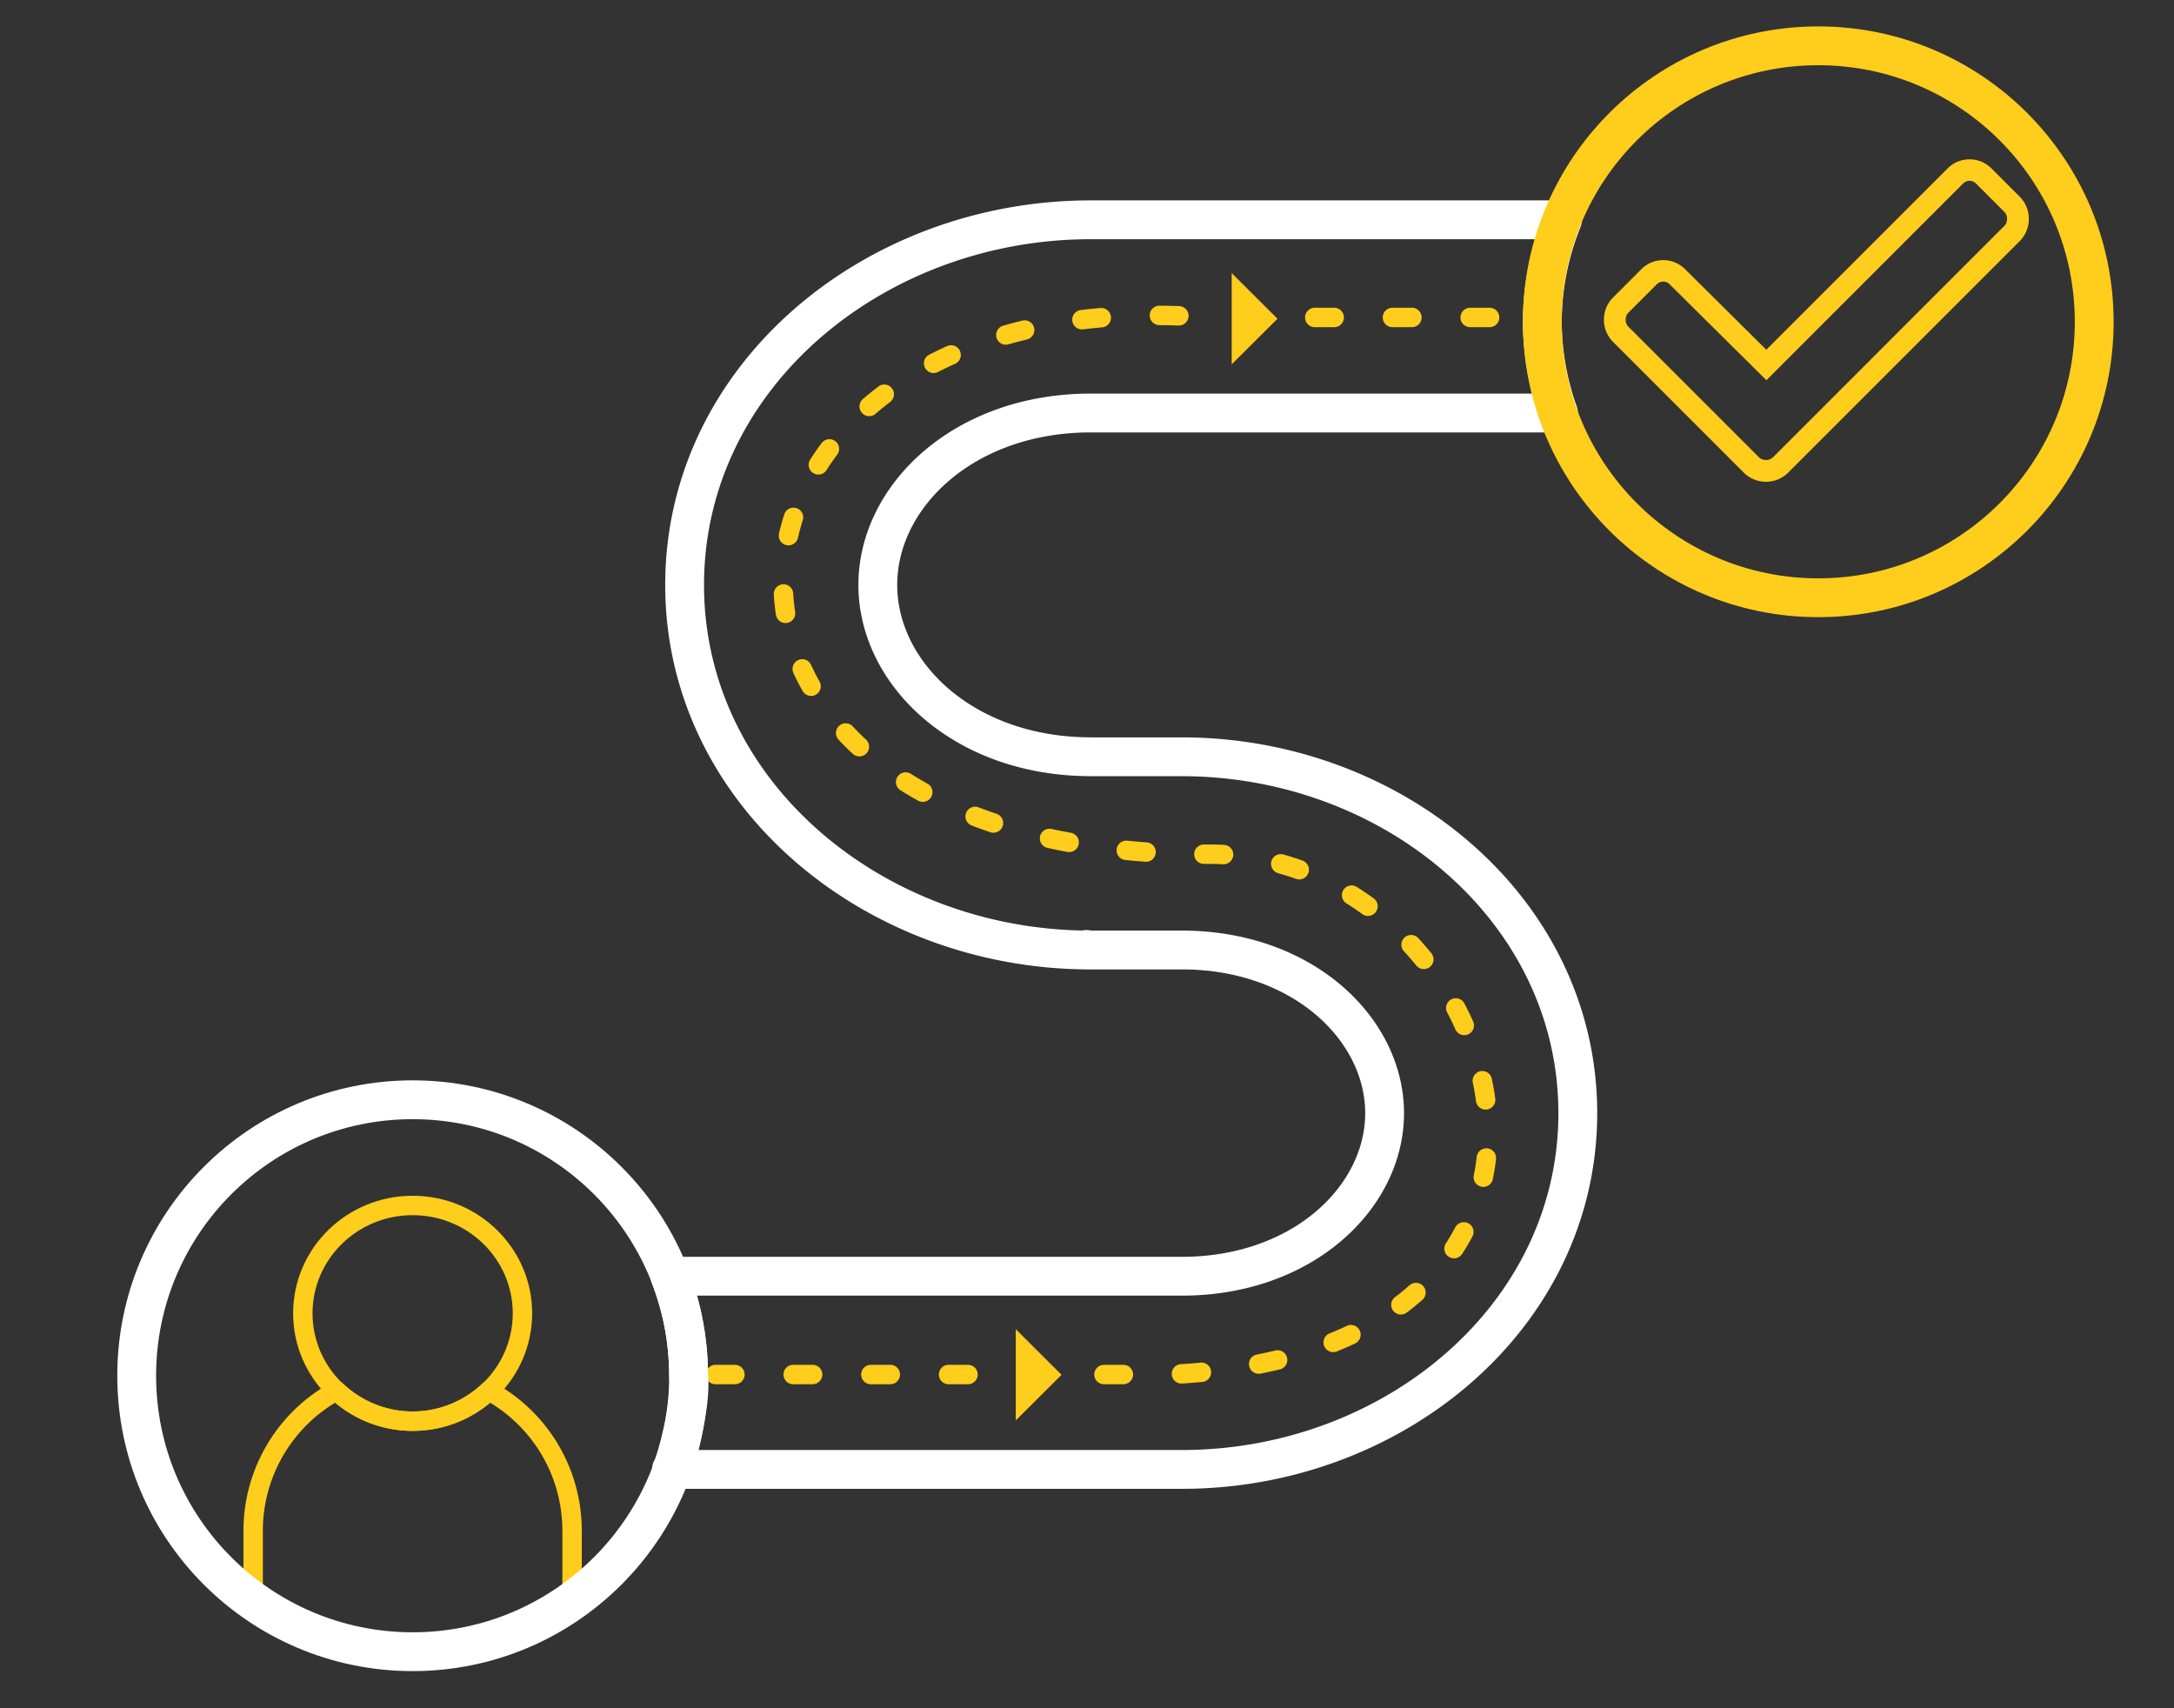
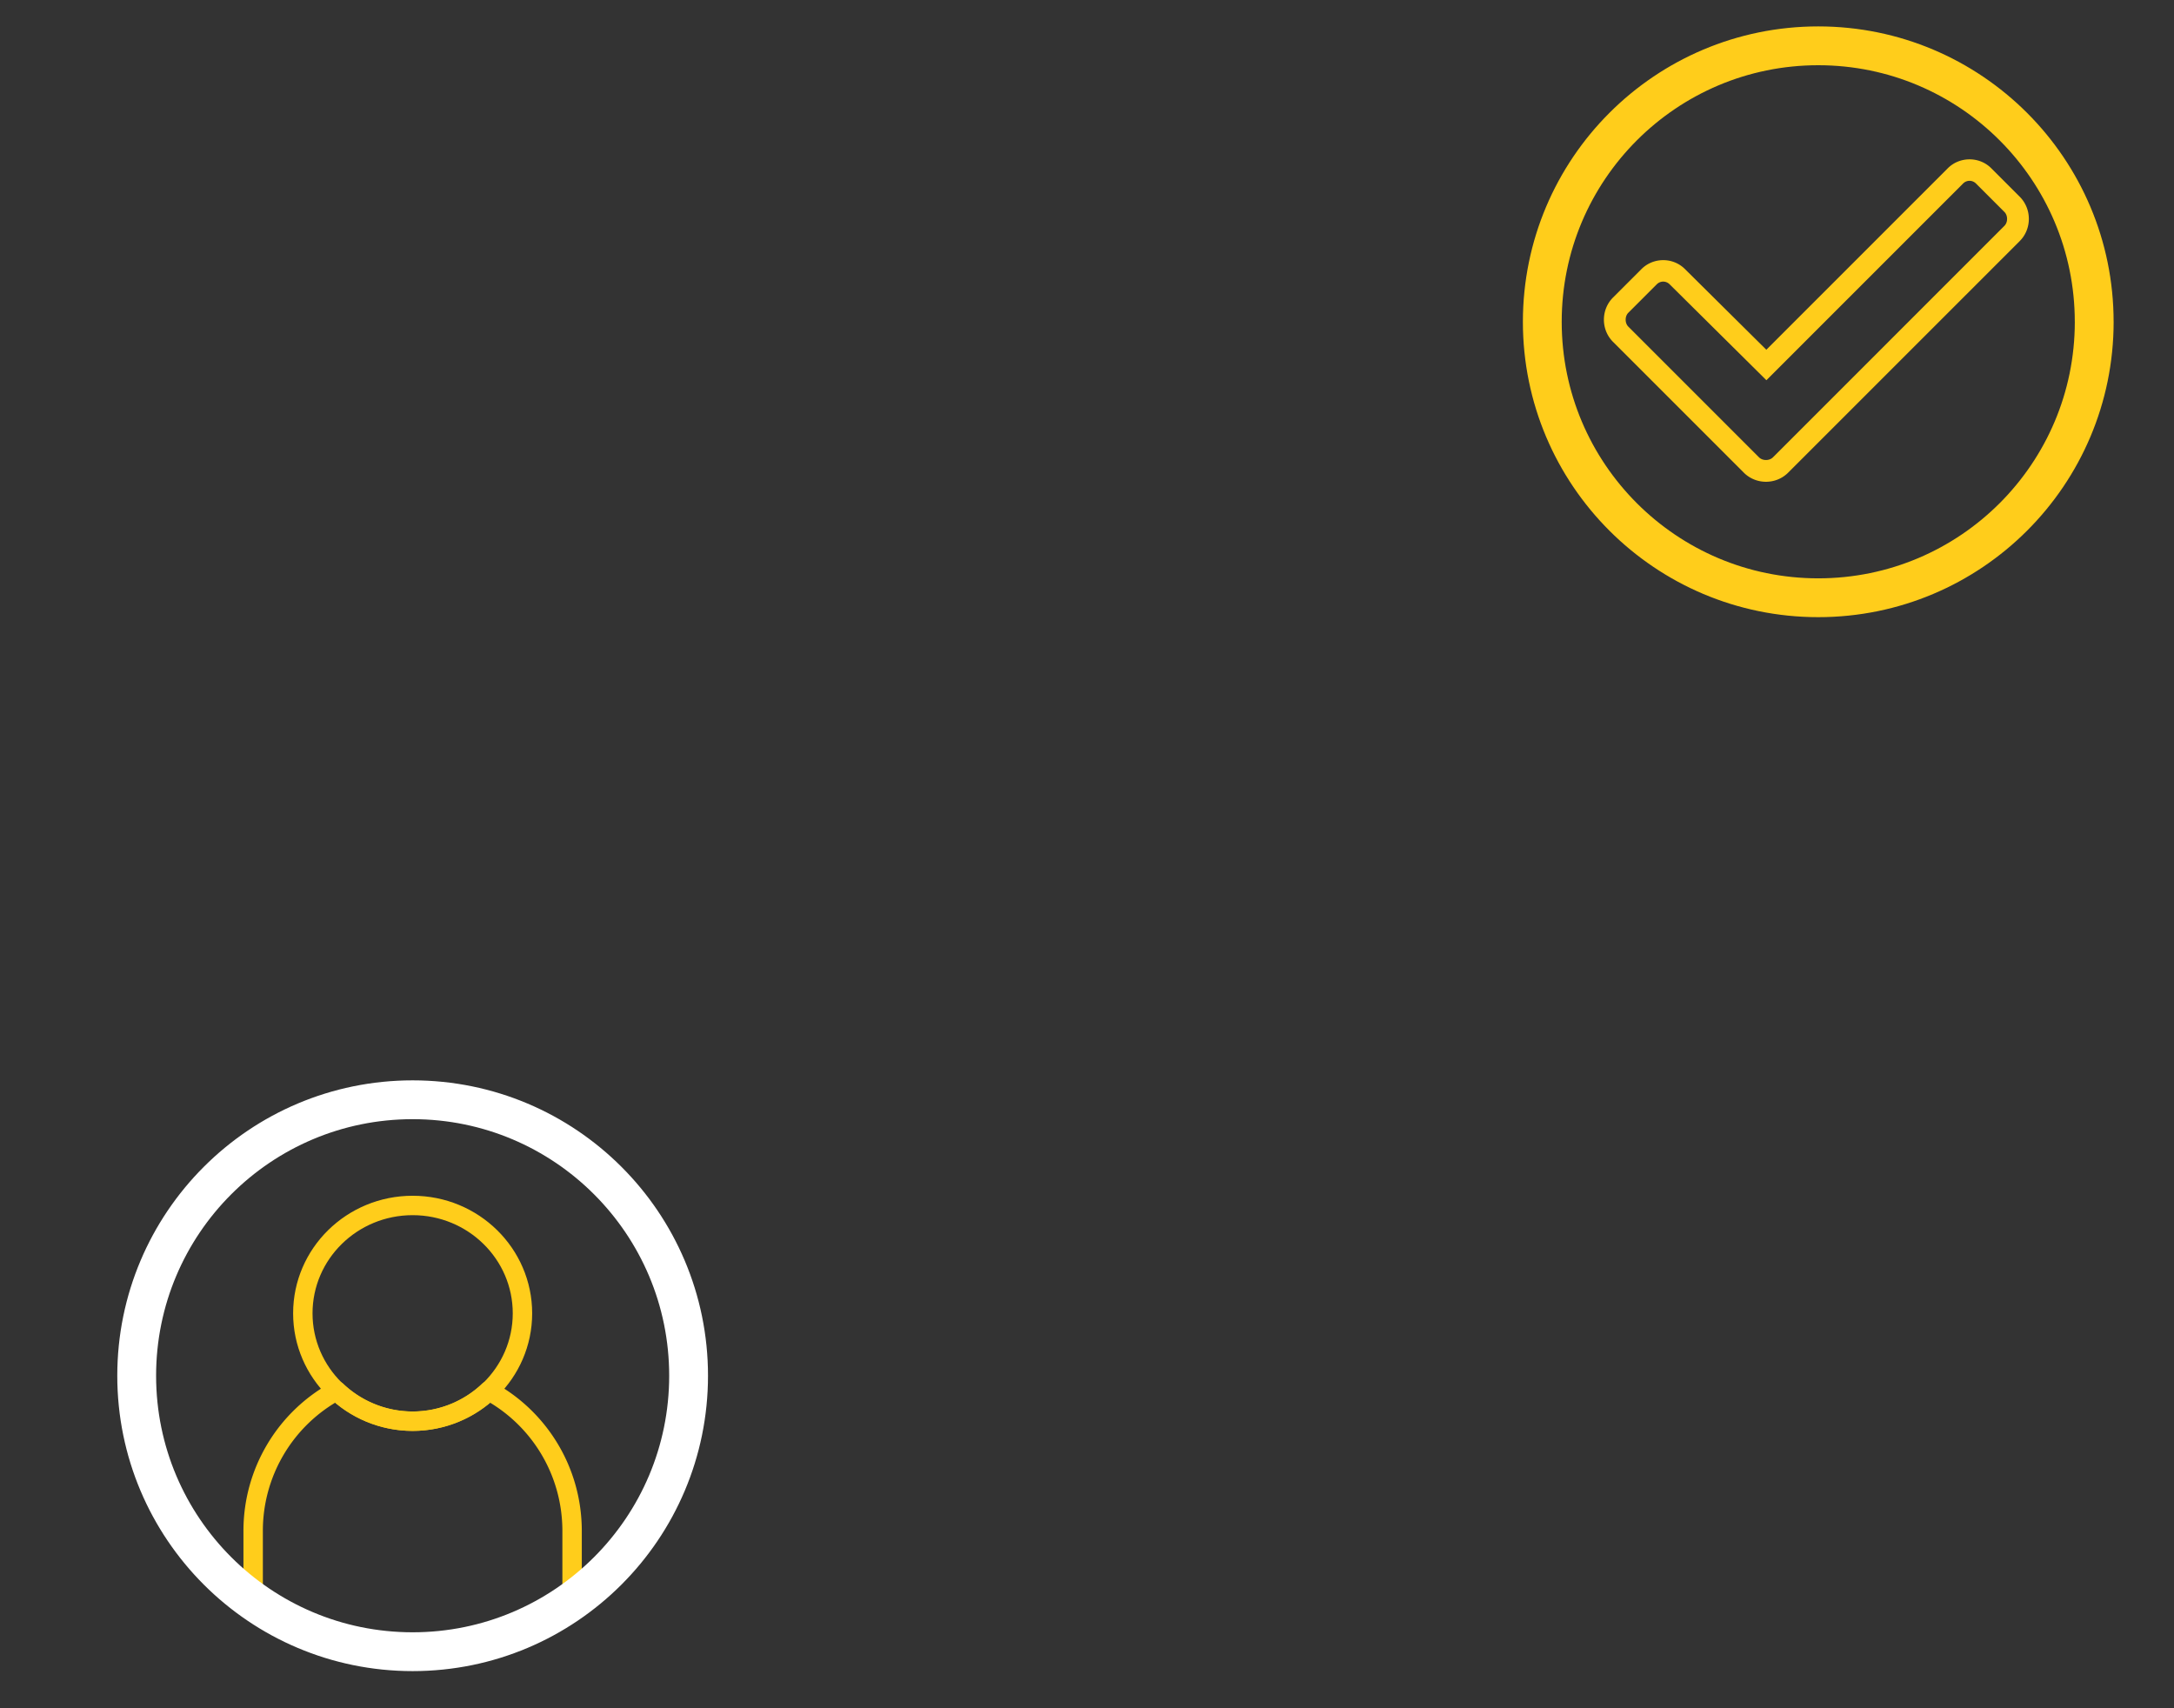
<svg xmlns="http://www.w3.org/2000/svg" fill="none" width="112" height="88">
  <rect width="100%" height="100%" fill="#333333" stroke="none" />
  <g>
-     <path style="color:#000;fill:#ffcd1b;stroke-linecap:round;stroke-linejoin:round;stroke-dasharray:1.5,4.501;-inkscape-stroke:none" d="M-104.366 104.754v7.048l3.537-3.523-3.537-3.525zm-5.576 2.517a.75.75 0 0 0-.012 1.5c.494.005.987.014 1.477.033a.75.75 0 1 0 .059-1.5 49.176 49.176 0 0 0-1.524-.033zm11.993.159a.75.75 0 0 0 0 1.5h1.5a.75.75 0 0 0 0-1.5h-1.5zm5.999 0a.75.75 0 0 0 0 1.5h1.503a.75.75 0 0 0 0-1.5h-1.503zm6.004 0a.75.75 0 0 0 0 1.5h1.5a.75.75 0 0 0 0-1.5h-1.5zm-28.561.02c-.507.044-1.015.095-1.52.158a.75.75 0 0 0 .188 1.489c.485-.06.97-.11 1.46-.152a.751.751 0 0 0 .684-.815.748.748 0 0 0-.812-.68zm-5.735.961a.753.753 0 0 0-.298.012c-.497.12-.989.251-1.48.393a.748.748 0 1 0 .416 1.438c.47-.135.942-.257 1.418-.372a.75.75 0 0 0-.056-1.471zm-5.816 1.914a.743.743 0 0 0-.284.064c-.47.21-.933.433-1.39.668a.748.748 0 1 0 .686 1.334c.433-.223.87-.432 1.313-.63a.751.751 0 0 0-.325-1.436zm-5.04 3.041a.748.748 0 0 0-.554.147c-.412.311-.813.633-1.204.973a.75.75 0 0 0-.076 1.057.753.753 0 0 0 1.06.077c.365-.317.737-.62 1.123-.912a.752.752 0 0 0-.349-1.342zm-4.448 4.223a.744.744 0 0 0-.492.293c-.311.414-.61.842-.888 1.283-.22.35-.115.81.234 1.032.35.22.813.117 1.035-.232.255-.404.53-.8.82-1.187a.75.75 0 0 0-.71-1.19zm-2.728 5.286a.75.75 0 0 0-.65.513 16.865 16.865 0 0 0-.417 1.515.752.752 0 0 0 1.465.33c.105-.464.23-.926.378-1.38a.751.751 0 0 0-.48-.946.747.747 0 0 0-.296-.032zm-.75 5.913a.752.752 0 0 0-.71.791c.03.524.085 1.047.165 1.565a.75.75 0 0 0 1.485-.229c-.072-.47-.122-.943-.15-1.418a.752.752 0 0 0-.79-.709zm1.468 5.787a.749.749 0 0 0-.662 1.06c.216.478.455.943.712 1.396a.749.749 0 1 0 1.304-.739 16.108 16.108 0 0 1-.651-1.277.75.75 0 0 0-.703-.44zm3.396 4.95a.75.75 0 0 0-.574 1.26c.354.378.722.746 1.101 1.098a.75.75 0 1 0 1.02-1.102 20.162 20.162 0 0 1-1.023-1.02.751.751 0 0 0-.524-.237zm4.515 3.791a.75.75 0 0 0-.307 1.377c.434.275.88.536 1.33.786a.75.75 0 1 0 .727-1.31 25.61 25.61 0 0 1-1.254-.745.746.746 0 0 0-.496-.108zm5.439 2.649a.751.751 0 0 0-.674.483.749.749 0 0 0 .43.97c.477.183.958.357 1.442.519a.752.752 0 0 0 .953-.475.75.75 0 0 0-.475-.95 34.655 34.655 0 0 1-1.383-.497.745.745 0 0 0-.293-.05zm5.638 1.714a.748.748 0 0 0-.026 1.468c.497.11.998.212 1.497.305a.752.752 0 1 0 .273-1.477c-.486-.09-.967-.184-1.446-.29a.753.753 0 0 0-.298-.006zm6.138.911a.75.75 0 1 0-.15 1.494c.507.051 1.011.093 1.516.13a.75.75 0 1 0 .108-1.495c-.493-.035-.984-.08-1.474-.129zm5.92.293a.753.753 0 0 0-.754.75.749.749 0 0 0 .75.75c.504.001.989 0 1.457.027a.75.75 0 1 0 .088-1.497c-.531-.03-1.045-.03-1.542-.03zm5.833.75a.752.752 0 0 0-.102 1.469c.464.128.922.273 1.374.436a.75.75 0 1 0 .507-1.412c-.488-.176-.98-.333-1.48-.472a.754.754 0 0 0-.299-.02zm5.468 2.42a.752.752 0 0 0-.296 1.38c.41.256.808.523 1.199.807a.75.75 0 1 0 .88-1.213 21.835 21.835 0 0 0-1.288-.868.741.741 0 0 0-.495-.105zm4.73 3.819a.75.75 0 0 0-.58 1.26c.327.355.642.72.946 1.096a.75.75 0 1 0 1.169-.944 23.728 23.728 0 0 0-1.014-1.172.755.755 0 0 0-.521-.24zm3.358 4.89a.75.75 0 0 0-.6 1.099c.225.427.436.863.632 1.304a.75.75 0 0 0 1.371-.61c-.21-.471-.435-.936-.677-1.394a.75.75 0 0 0-.726-.398zm2.253 5.632a.75.75 0 0 0-.873.894c.1.471.18.942.243 1.418a.75.75 0 0 0 1.489-.196 20.317 20.317 0 0 0-.267-1.535.748.748 0 0 0-.592-.58zm.255 5.958a.751.751 0 0 0-.83.662c-.053.474-.126.948-.222 1.415-.084.406.175.8.58.885a.75.75 0 0 0 .888-.583c.106-.512.188-1.03.246-1.55a.75.75 0 0 0-.662-.83zm-1.761 5.705a.753.753 0 0 0-.727.401c-.22.42-.46.831-.72 1.23a.748.748 0 1 0 1.254.818c.285-.438.553-.888.796-1.353a.75.75 0 0 0-.603-1.096zm-3.716 4.682a.747.747 0 0 0-.542.188c-.359.318-.73.623-1.113.911a.75.75 0 0 0-.153 1.049.751.751 0 0 0 1.052.15c.417-.313.821-.643 1.21-.988a.75.75 0 0 0-.454-1.31zm-5.098 3.253a.748.748 0 0 0-.284.07c-.44.207-.883.403-1.334.583a.749.749 0 1 0 .557 1.392c.478-.191.95-.397 1.415-.615a.752.752 0 0 0-.354-1.43zm-25.856.325v7.047l3.536-3.522-3.536-3.525zm20.35 1.638a.754.754 0 0 0-.299.009c-.475.114-.955.22-1.436.316a.748.748 0 0 0-.589.88c.08.406.476.671.882.591.5-.099.998-.208 1.495-.328a.75.75 0 0 0-.053-1.468zm-6.113.95c-.49.045-.98.083-1.47.114a.75.75 0 1 0 .09 1.497 48.264 48.264 0 0 0 1.521-.12.75.75 0 1 0-.14-1.492zm-37.43.166a.75.75 0 0 0 0 1.5h1.5a.75.75 0 0 0 0-1.5h-1.5zm6.001 0a.75.75 0 0 0 0 1.5h1.5a.75.75 0 0 0 0-1.5h-1.5zm6.001 0a.75.75 0 0 0 0 1.5h1.5a.75.75 0 0 0 0-1.5h-1.5zm6.001 0a.75.75 0 0 0 0 1.5h1.5a.749.749 0 0 0 .75-.75.749.749 0 0 0-.75-.75h-1.5zm12.002 0a.75.75 0 0 0 0 1.5h1.5a.75.75 0 0 0 0-1.5h-1.5z" transform="matrix(.667 0 0 .667 133.067 -55.802)" />
    <g style="font-size:136.652px;line-height:1.25;font-family:Poppins;-inkscape-font-specification:Poppins;text-align:center;letter-spacing:0;word-spacing:0;text-anchor:middle;fill:#06d6a0;stroke-width:10.219">
-       <path style="color:#000;-inkscape-font-specification:'Font Awesome 5 Free Heavy';fill:#ffcd1b;fill-opacity:1;stroke-width:10.219;-inkscape-stroke:none" d="M447.115 201.121c-2.69 0-5.38 1.02-7.404 3.06l-61.467 61.47-27.555-27.311c-4.046-4.074-10.748-4.074-14.794 0l-.006.004-9.598 9.6c-4.135 4.135-4.134 10.916.002 15.05l44.305 44.305c4.135 4.135 10.915 4.135 15.05 0l78.47-78.467c4.135-4.136 4.134-10.918-.003-15.053l-9.596-9.597c-2.023-2.041-4.714-3.06-7.404-3.06zm0 7.274c.791 0 1.582.312 2.205.94l.006.007 9.614 9.615c1.203 1.203 1.204 3.493 0 4.697l-78.467 78.47c-1.203 1.202-3.497 1.202-4.7 0l-44.304-44.306-.002-.001c-1.203-1.203-1.203-3.495 0-4.698h.002l9.613-9.615.004-.004c1.246-1.257 3.166-1.257 4.412 0l.01.01 32.76 32.47 66.637-66.638.006-.006a3.094 3.094 0 0 1 2.205-.941z" transform="matrix(.152 0 0 .152 33.505 -22.362)" />
+       <path style="color:#000;-inkscape-font-specification:'Font Awesome 5 Free Heavy';fill:#ffcd1b;fill-opacity:1;stroke-width:10.219;-inkscape-stroke:none" d="M447.115 201.121c-2.69 0-5.38 1.02-7.404 3.06l-61.467 61.47-27.555-27.311c-4.046-4.074-10.748-4.074-14.794 0l-.006.004-9.598 9.6c-4.135 4.135-4.134 10.916.002 15.05l44.305 44.305c4.135 4.135 10.915 4.135 15.05 0l78.47-78.467c4.135-4.136 4.134-10.918-.003-15.053l-9.596-9.597c-2.023-2.041-4.714-3.06-7.404-3.06zm0 7.274c.791 0 1.582.312 2.205.94l.006.007 9.614 9.615c1.203 1.203 1.204 3.493 0 4.697l-78.467 78.47c-1.203 1.202-3.497 1.202-4.7 0l-44.304-44.306-.002-.001c-1.203-1.203-1.203-3.495 0-4.698l9.613-9.615.004-.004c1.246-1.257 3.166-1.257 4.412 0l.01.01 32.76 32.47 66.637-66.638.006-.006a3.094 3.094 0 0 1 2.205-.941z" transform="matrix(.152 0 0 .152 33.505 -22.362)" />
    </g>
  </g>
-   <path style="color:#000;fill:none;fill-opacity:1;stroke:#fff;stroke-width:2;stroke-linecap:round;stroke-linejoin:round;stroke-dasharray:none;stroke-opacity:1" d="M56.187 11.323c-11.15 0-20.917 8.068-20.917 18.81 0 10.681 9.665 18.719 20.73 18.806l-.025-.028.064.028h4.85c6.224 0 10.443 4.073 10.443 8.406s-4.218 8.399-10.442 8.399H34.515c.633 1.635.958 3.373.958 5.126.182 1.598-.772 4.827-.88 4.827H60.89c10.859 0 20.395-7.862 20.395-18.352S71.75 38.986 60.89 38.986h-4.802c-.004-.001-.007-.001-.01-.003-6.459-.051-10.855-4.292-10.855-8.85 0-4.585 4.45-8.857 10.964-8.857h24.101a14.216 14.216 0 0 1-.831-4.7c.01-1.801.363-3.584 1.04-5.253z" />
  <path style="fill:none;fill-opacity:1;stroke:#ffcd1b;stroke-width:1;stroke-linecap:round;stroke-linejoin:round;stroke-miterlimit:4;stroke-dasharray:none;stroke-opacity:1;paint-order:stroke fill markers" d="M17.336 71.645a8.202 8.202 0 0 0-4.294 7.23v3.467a14.217 14.217 0 0 0 8.216 2.652 14.22 14.22 0 0 0 8.215-2.656v-3.464c0-3.129-1.73-5.84-4.29-7.229h-.004a5.712 5.712 0 0 1-3.922 1.568 5.712 5.712 0 0 1-3.917-1.568z" />
  <path style="stroke:#ffcd1b;stroke-width:1;stroke-linecap:round;stroke-linejoin:round;fill:none;fill-opacity:1;stroke-opacity:1" d="M26.916 67.656c0 3.069-2.533 5.556-5.658 5.556-3.124 0-5.657-2.487-5.657-5.556 0-3.07 2.533-5.557 5.657-5.557 3.125 0 5.658 2.488 5.658 5.557z" />
  <path style="stroke:#ffcd1b;stroke-width:2;stroke-linecap:round;stroke-linejoin:round;stroke-dasharray:none" d="M107.89 16.577c0 7.851-6.366 14.216-14.217 14.216-7.852 0-14.217-6.365-14.217-14.216 0-7.852 6.365-14.217 14.217-14.217 7.851 0 14.216 6.365 14.216 14.217z" />
  <g style="fill:none;stroke:none;stroke-width:.388;stroke-dasharray:none;stroke-opacity:1">
    <path style="color:#000;fill:none;fill-opacity:1;stroke:none;stroke-width:.388;stroke-linecap:round;stroke-linejoin:round;stroke-dasharray:none;stroke-opacity:1" d="M9.387 30.787c-4.623 0-8.381 3.758-8.381 8.381s3.758 8.383 8.38 8.383c4.624 0 8.382-3.76 8.382-8.383 0-4.623-3.758-8.38-8.381-8.38zm0 1a7.373 7.373 0 0 1 7.38 7.381 7.375 7.375 0 0 1-7.38 7.383c-4.083 0-7.381-3.3-7.381-7.383a7.373 7.373 0 0 1 7.38-7.38z" transform="matrix(1.804 0 0 1.804 16.733 .217)" />
  </g>
  <path style="stroke:#fff;stroke-width:2;stroke-linecap:round;stroke-linejoin:round;stroke-dasharray:none" d="M35.475 70.87c0 7.852-6.365 14.217-14.217 14.217-7.851 0-14.216-6.365-14.216-14.217 0-7.851 6.365-14.216 14.216-14.216 7.852 0 14.217 6.365 14.217 14.216z" />
</svg>